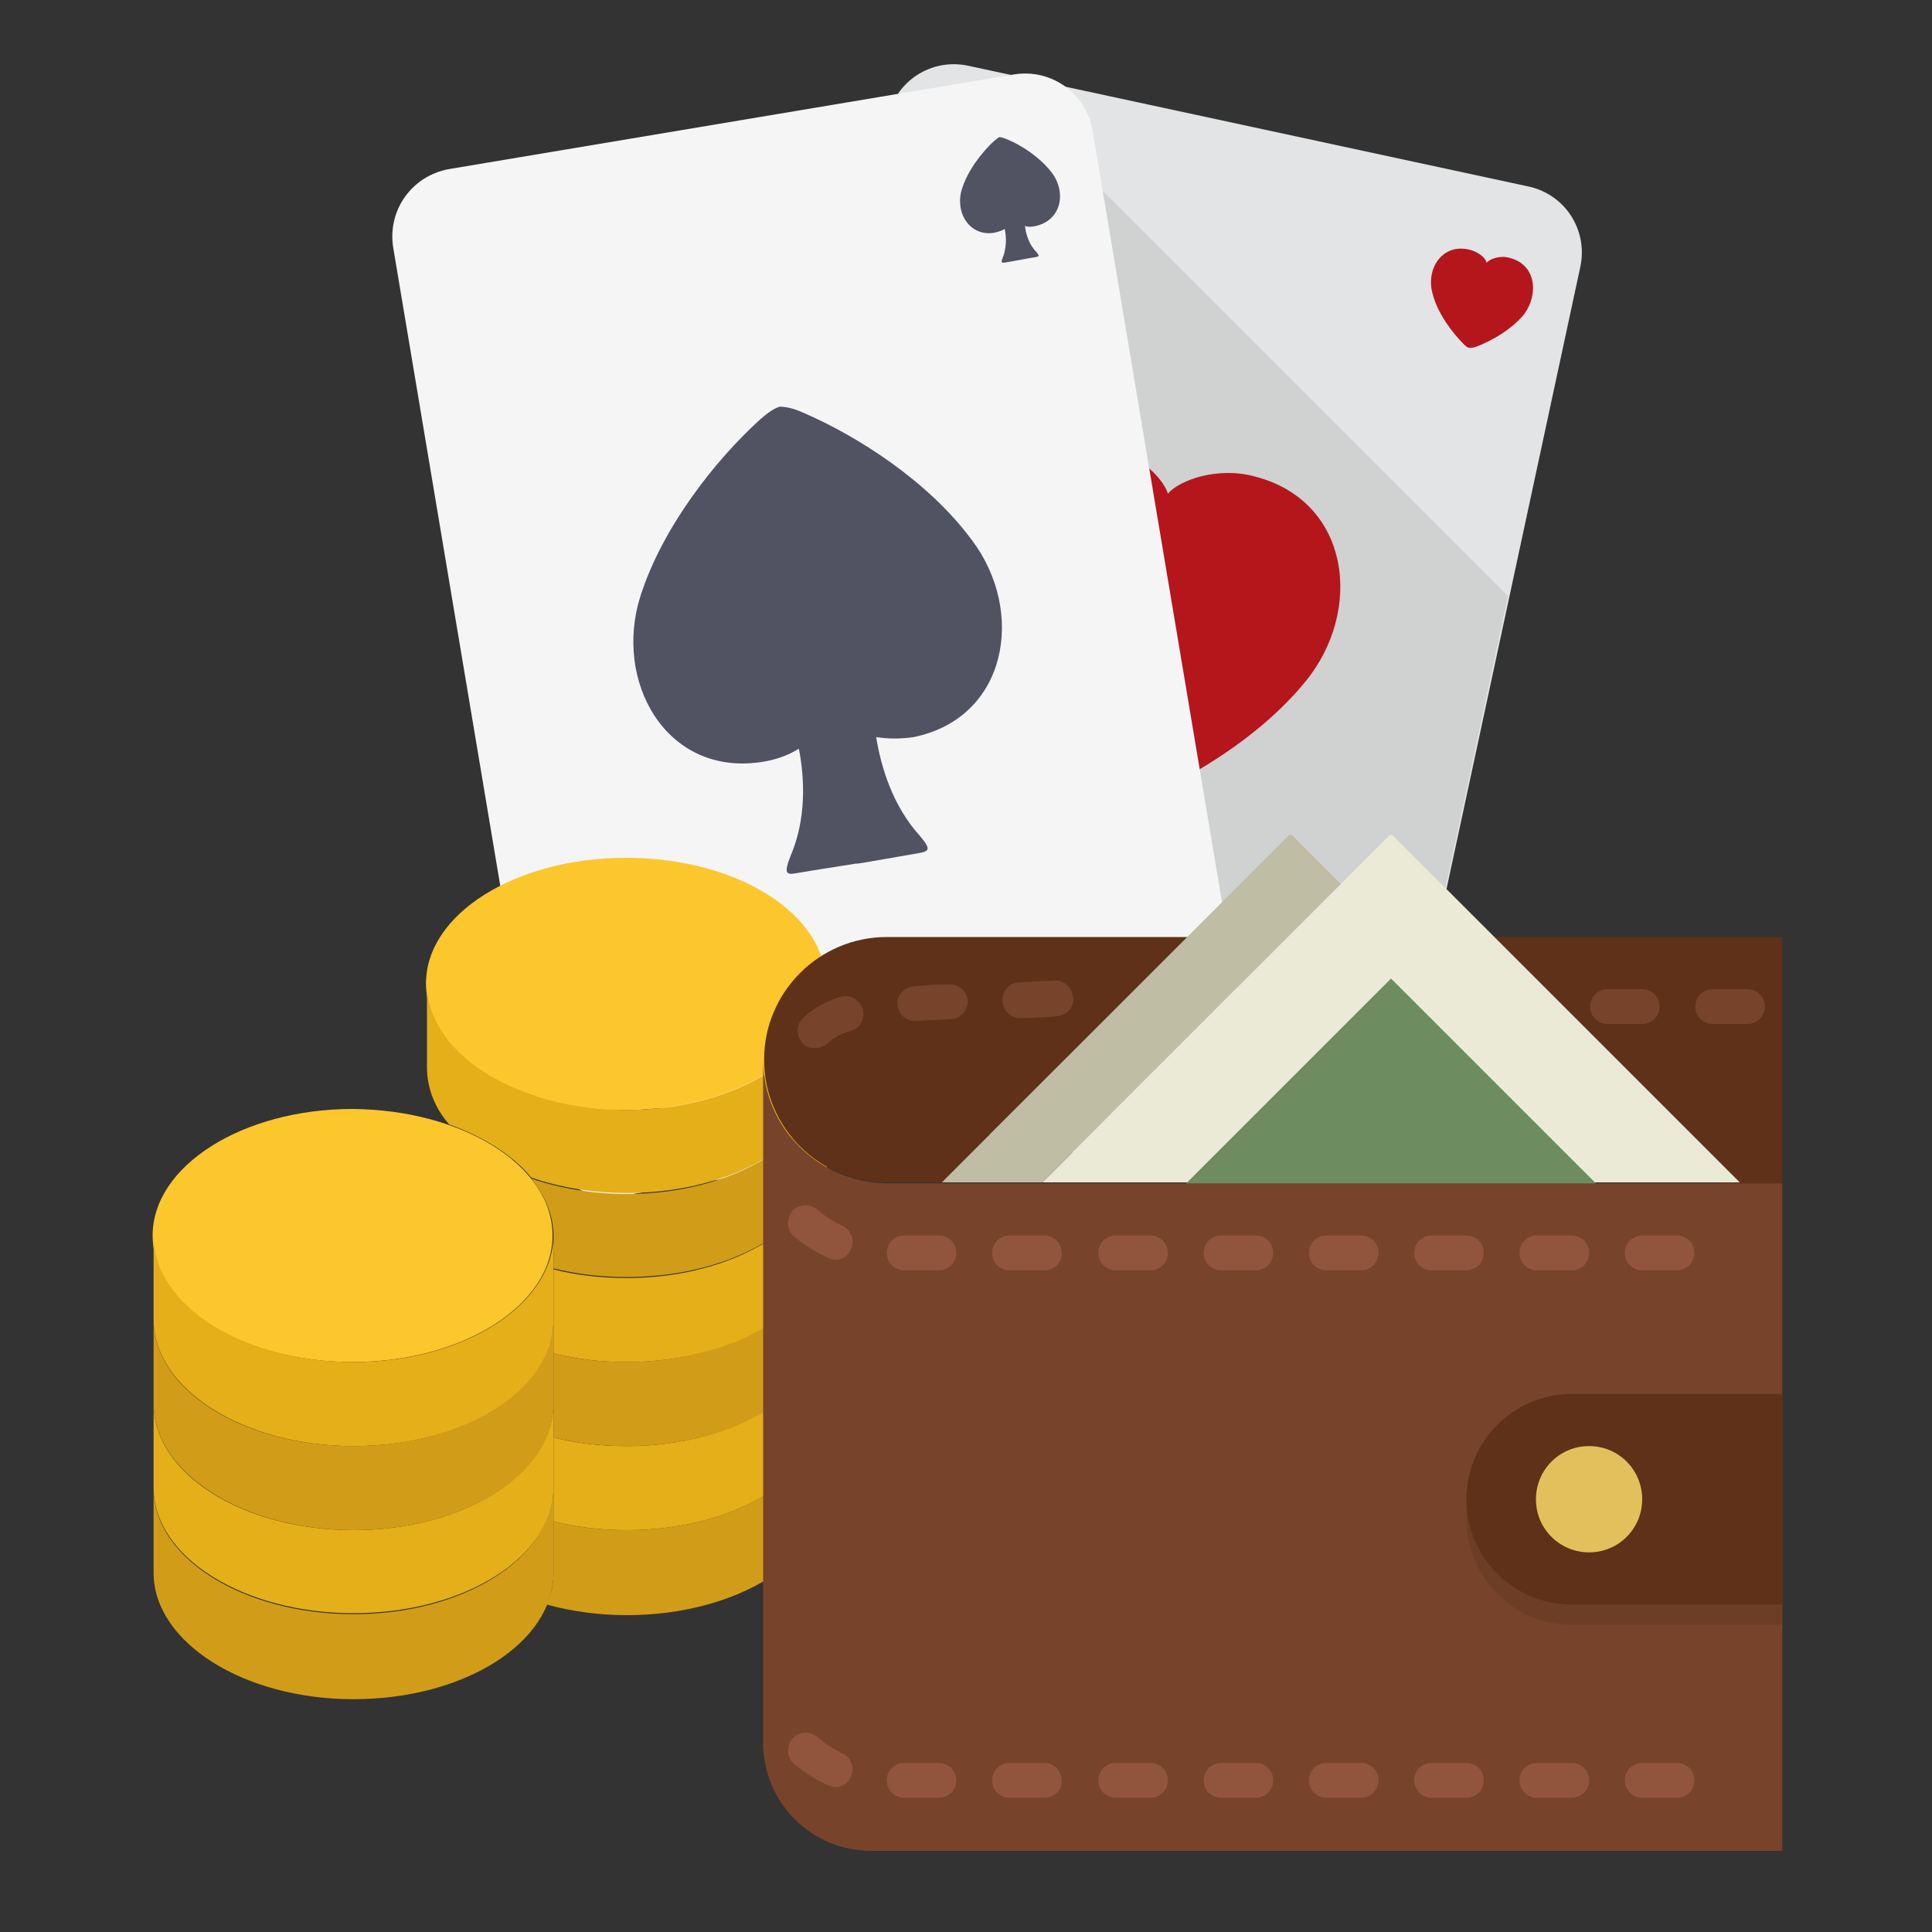
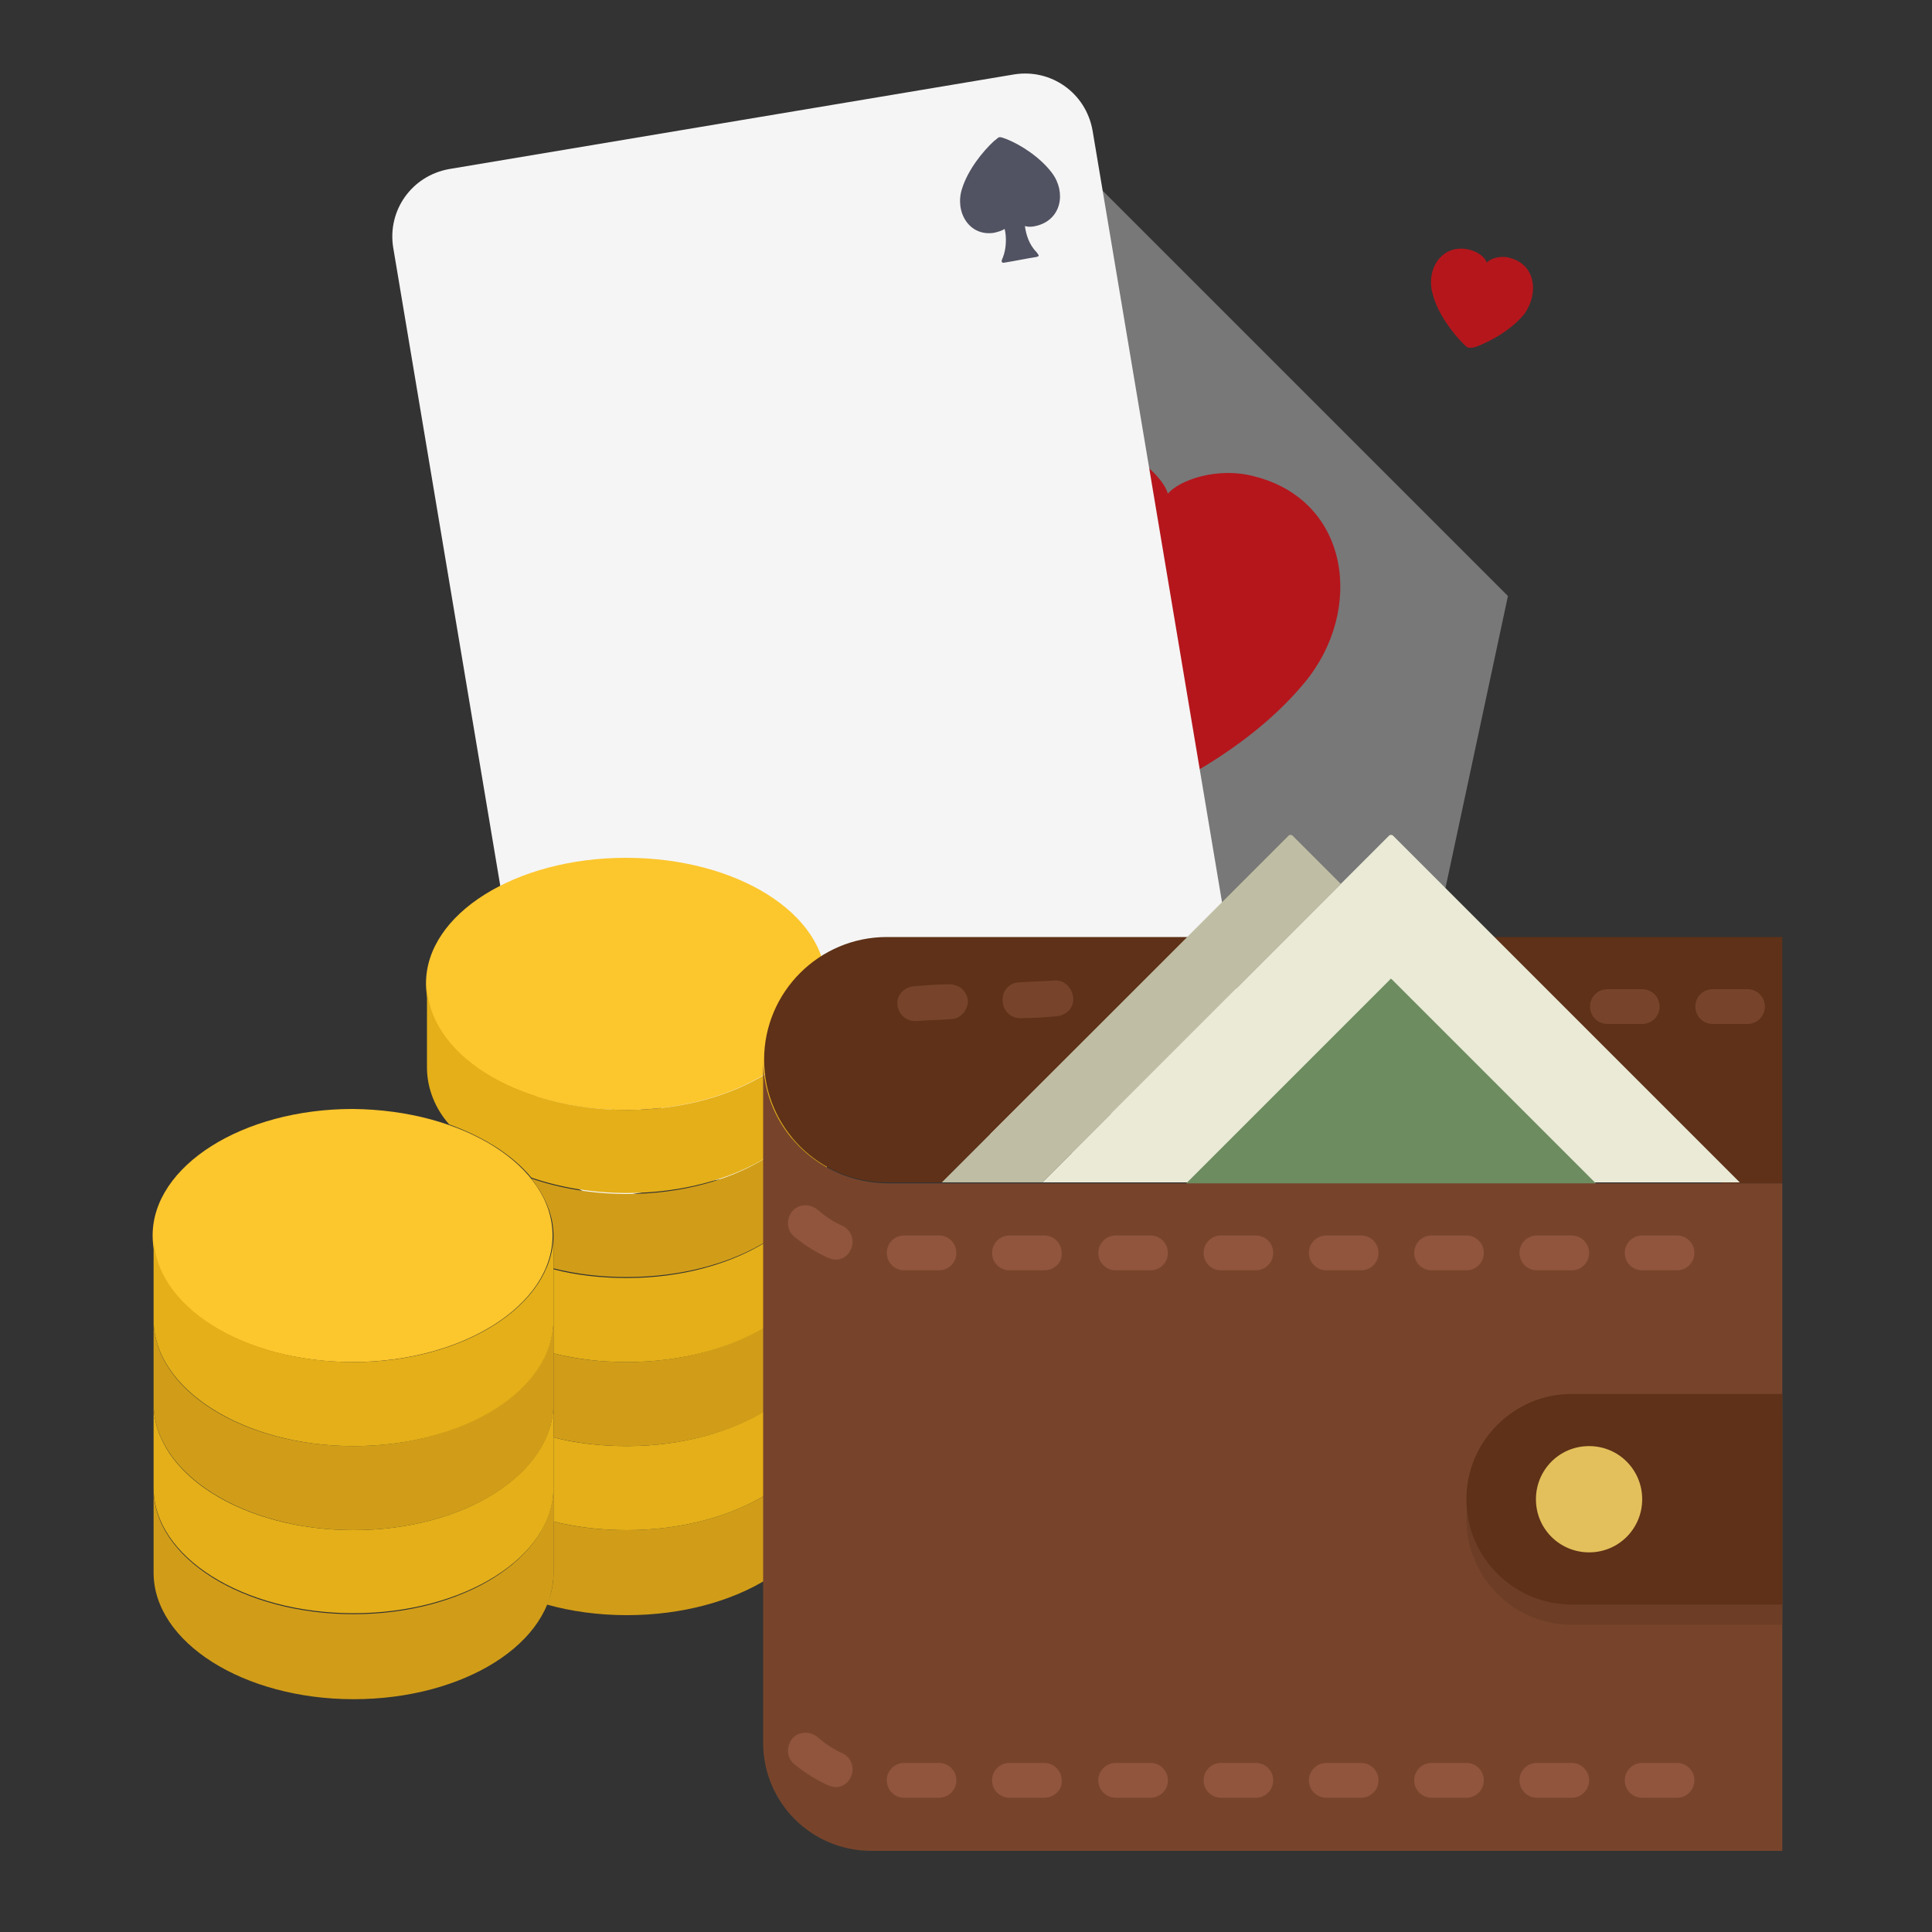
<svg xmlns="http://www.w3.org/2000/svg" id="Layer_1" viewBox="0 0 200 200" enable-background="new 0 0 200 200">
  <rect x="0" y="0" width="200" height="200" fill="#333333" stroke="none" />
  <style>.st0{fill:#e2e4e5}.st1{opacity:.5;fill:#bfbfbf}.st2{fill-rule:evenodd;clip-rule:evenodd;fill:#b5161c}.st3{fill:#f5f5f5}.st4{fill-rule:evenodd;clip-rule:evenodd;fill:#515262}.st5{fill:#e9e8d3}.st6{fill:#fcc62d}.st7{fill:#d19d18}.st8{fill:#e4af18}.st9{fill:#5e3118}.st10{fill:#77442b}.st11{fill:#eaead6}.st12{fill:#bfbda3}.st13{fill:#6d8c60}.st14{fill:#91553d}.st15{fill:#6d3d25}.st16{fill:#e4c05c}</style>
  <g id="XMLID_3046_">
    <g id="XMLID_3064_">
-       <path id="XMLID_3212_" class="st0" d="M143.9 119.2c-.8 3.8-4.5 6.2-8.3 5.4l-58-12.5c-3.8-.8-6.2-4.5-5.4-8.3l19.7-91.6c.8-3.8 4.5-6.2 8.3-5.4l58 12.5c3.8.8 6.2 4.5 5.4 8.3L143.9 119.2z" />
      <path id="XMLID_3197_" class="st1" d="M112.4 18 98.7 110l6 8 30.8 6.6c3.8.8 7.5-1.6 8.3-5.4l12.3-57.5L112.4 18z" />
      <path id="XMLID_3196_" class="st2" d="M129.8 49.3c-3.8-1-7.7.4-8.9 1.8-.5-1.7-3.5-4.6-7.4-5.3C103.5 44 97.5 53.8 1e2 63c2 7.5 7.3 14.9 11.8 19.4.9.9 1.5 1.3 2.1 1.5.6.1 1.4-.1 2.5-.5 5.9-2.2 13.8-6.8 18.7-12.8C141.2 63.2 139.8 51.8 129.8 49.3z" />
      <path id="XMLID_3195_" class="st2" d="M105.2 15.5c-1-.3-2.1.1-2.4.5-.1-.5-.9-1.2-2-1.4-2.7-.5-4.3 2.1-3.6 4.6.5 2 2 4 3.2 5.2.2.2.4.4.6.4.2.0.4.0.7-.1 1.6-.6 3.7-1.8 5-3.4C108.2 19.2 107.8 16.2 105.2 15.5z" />
      <path id="XMLID_3194_" class="st2" d="M156.3 26.7c-1-.3-2.1.1-2.4.5-.1-.5-.9-1.2-2-1.4-2.7-.5-4.3 2.1-3.6 4.6.5 2 2 4 3.2 5.2.2.2.4.4.6.4.2.0.4.0.7-.1 1.6-.6 3.7-1.8 5-3.4C159.3 30.4 159 27.4 156.3 26.7z" />
      <path id="XMLID_3110_" class="st2" d="M87.8 97.3c-1-.3-2.1.1-2.4.5-.1-.5-.9-1.2-2-1.4-2.7-.5-4.3 2.1-3.6 4.6.5 2 2 4 3.2 5.2.2.2.4.4.6.4.2.0.4.0.7-.1 1.6-.6 3.7-1.8 5-3.4C90.9 101 90.5 97.9 87.8 97.3z" />
    </g>
    <g id="XMLID_3047_">
      <path id="XMLID_3053_" class="st3" d="M128.6 105.9c.6 3.8-1.9 7.4-5.8 8.1l-58.5 9.8c-3.8.6-7.4-1.9-8.1-5.8L40.7 25.6c-.6-3.8 1.9-7.4 5.8-8.1L105 7.7c3.8-.6 7.4 1.9 8.1 5.8l15.5 92.4z" />
-       <path id="XMLID_3052_" class="st4" d="M100.6 55.9c-4.5-6.1-11.9-10.8-17.5-13.2-1.1-.5-1.9-.6-2.4-.6-.6.2-1.2.6-2.1 1.4-4.5 4.1-10 11-12.3 18.2-2.8 8.8 2.6 18.6 12.4 17.2 1.5-.2 2.9-.7 4-1.4.6 3.1.8 7.3-.9 11.2-.6 1.6-.5 1.9.6 1.7 2.3-.4 4.4-.7 6.2-1 .1.0.1.0.2.0 1.9-.3 4-.7 6.4-1.1 1.1-.2 1.1-.5.0-1.8-2.8-3.1-4-7.1-4.5-10.2 1.2.2 2.6.2 3.9.0C104.3 74.3 106.2 63.3 100.6 55.9z" />
      <path id="XMLID_3050_" class="st4" d="M108.9 17.9c-1.2-1.6-3.2-2.9-4.7-3.5-.3-.1-.5-.2-.7-.2-.2.0-.3.2-.6.4-1.2 1.1-2.7 3-3.3 4.9-.8 2.4.7 5 3.3 4.6.4-.1.8-.2 1.1-.4.2.8.2 2-.2 3-.2.4-.1.5.1.5.6-.1 1.2-.2 1.7-.3.0.0.0.0.0.0.5-.1 1.1-.2 1.7-.3.3-.1.3-.1.0-.5-.8-.8-1.1-1.9-1.2-2.7.3.1.7.1 1.1.0C109.9 22.8 110.4 19.9 108.9 17.9z" />
      <path id="XMLID_3049_" class="st4" d="M71.2 108.9c-1.2-1.6-3.2-2.9-4.7-3.5-.3-.1-.5-.2-.7-.2-.2.0-.3.2-.6.4-1.2 1.1-2.7 3-3.3 4.9-.8 2.4.7 5 3.3 4.6.4-.1.8-.2 1.1-.4.2.8.2 2-.2 3-.2.4-.1.5.1.5.6-.1 1.2-.2 1.7-.3.0.0.0.0.0.0.5-.1 1.1-.2 1.7-.3.3.0.3-.1.0-.5-.8-.8-1.1-1.9-1.2-2.7.3.1.7.1 1.1.0C72.1 113.9 72.6 110.9 71.2 108.9z" />
    </g>
  </g>
  <g id="XMLID_3025_">
    <path id="XMLID_3043_" class="st5" d="M15.9 145.3" />
    <path id="XMLID_3041_" class="st6" d="M57.2 127.9c0 7.2-9.3 13.1-20.7 13.1-11.4.0-20.7-5.8-20.7-13.1.0-7.2 9.3-13.1 20.7-13.1C48 114.9 57.2 120.7 57.2 127.9" />
    <path id="XMLID_3040_" class="st7" d="M36.6 167.1c-11.4.0-20.7-5.8-20.7-13v8.7c0 7.2 9.3 13.1 20.7 13.1 11.4.0 20.7-5.8 20.7-13.1V154C57.2 161.3 48 167.1 36.6 167.1" />
    <path id="XMLID_3039_" class="st8" d="M36.6 158.4c-11.4.0-20.7-5.8-20.7-13.1v8.7c0 7.2 9.3 13 20.7 13 11.4.0 20.7-5.8 20.7-13v-8.7C57.2 152.6 48 158.4 36.6 158.4" />
    <path id="XMLID_3038_" class="st7" d="M36.6 149.7c-11.4.0-20.7-5.8-20.7-13.1v8.7c0 7.2 9.3 13.1 20.7 13.1 11.4.0 20.7-5.8 20.7-13.1v-8.7C57.2 143.8 48 149.7 36.6 149.7" />
    <g id="XMLID_3026_">
      <path id="XMLID_3037_" class="st8" d="M36.6 141c-11.4.0-20.7-5.8-20.7-13.1v8.7c0 7.2 9.3 13.1 20.7 13.1 11.4.0 20.7-5.8 20.7-13.1v-8.7C57.2 135.1 48 141 36.6 141" />
      <path id="XMLID_3035_" class="st6" d="M85.5 101.8c0 7.2-9.3 13.1-20.7 13.1-11.4.0-20.7-5.8-20.7-13.1.0-7.2 9.3-13 20.7-13C76.3 88.8 85.5 94.6 85.5 101.8" />
      <path id="XMLID_3034_" class="st7" d="M64.9 158.4c-2.7.0-5.3-.3-7.6-.9v5.3c0 1.1-.2 2.2-.7 3.3 2.5.7 5.3 1.1 8.3 1.1 11.4.0 20.7-5.8 20.7-13v-8.7C85.5 152.6 76.3 158.4 64.9 158.4" />
      <path id="XMLID_3032_" class="st8" d="M64.9 149.7c-2.7.0-5.3-.3-7.6-.9v8.7c2.4.6 4.9.9 7.6.9 11.4.0 20.7-5.8 20.7-13.1v-8.7C85.5 143.8 76.3 149.7 64.9 149.7" />
      <path id="XMLID_3031_" class="st7" d="M64.9 141c-2.7.0-5.3-.3-7.6-.9v8.7c2.4.6 4.9.9 7.6.9 11.4.0 20.7-5.8 20.7-13.1v-8.7C85.5 135.1 76.3 141 64.9 141" />
      <path id="XMLID_3029_" class="st8" d="M64.9 132.3c-2.7.0-5.3-.3-7.6-.9v8.7c2.4.6 4.9.9 7.6.9 11.4.0 20.7-5.8 20.7-13.1v-8.7C85.5 126.4 76.3 132.3 64.9 132.3" />
      <path id="XMLID_3028_" class="st7" d="M64.9 123.6c-3.6.0-7-.6-9.9-1.6 1.4 1.8 2.3 3.8 2.3 5.9v3.4c2.4.6 4.9.9 7.6.9 11.4.0 20.7-5.8 20.7-13.1v-8.7C85.5 117.7 76.3 123.6 64.9 123.6" />
      <path id="XMLID_3027_" class="st8" d="M64.9 114.9c-11.4.0-20.7-5.8-20.7-13.1v8.7c0 2.1.8 4.2 2.3 5.9 3.6 1.3 6.6 3.2 8.5 5.5 2.9 1 6.3 1.6 9.9 1.6 11.4.0 20.7-5.8 20.7-13v-8.7C85.5 109 76.3 114.9 64.9 114.9" />
    </g>
  </g>
  <g id="XMLID_1626_">
    <path id="XMLID_1709_" class="st9" d="M154.6 97l24.5 24.5-1 1h6.4V97H154.6zm0 0" />
    <path id="XMLID_1706_" class="st9" d="M123 97H91.8c-7 0-12.7 5.7-12.7 12.7.0 7 5.7 12.7 12.7 12.7h7.7l-1-1L123 97zm0 0" />
    <path id="XMLID_1703_" class="st10" d="M109.1 101.5c-1.2.1-2.4.1-3.6.2-1 0-1.8.9-1.7 1.9.0 1 .8 1.8 1.8 1.8.0.0.0.0.1.0 1.3.0 2.5-.1 3.7-.2 1-.1 1.8-.9 1.7-1.9C111 102.2 110.1 101.4 109.1 101.5v0zm0 0" />
    <path id="XMLID_1684_" class="st10" d="M98.3 101.9c-1.3.0-2.5.1-3.7.2-1 .1-1.8.9-1.7 1.9.1 1 .9 1.7 1.8 1.7.0.0.1.0.1.0 1.2-.1 2.4-.1 3.6-.2 1 0 1.8-.9 1.8-1.9C100.1 102.6 99.3 101.9 98.3 101.9v0zm0 0" />
-     <path id="XMLID_1680_" class="st10" d="M87 103.2c-1.7.5-2.9 1.3-3.9 2.2-.7.7-.7 1.9.0 2.6.3.4.8.5 1.3.5.5.0.9-.2 1.3-.5.5-.5 1.3-1 2.4-1.3 1-.3 1.5-1.3 1.2-2.3C88.9 103.4 87.9 102.9 87 103.2v0zm0 0" />
    <path id="XMLID_1677_" class="st10" d="M170 102.4h-3.6c-1 0-1.8.8-1.8 1.8.0 1 .8 1.8 1.8 1.8h3.6c1 0 1.8-.8 1.8-1.8C171.8 103.2 171 102.4 170 102.4v0zm0 0" />
    <path id="XMLID_1674_" class="st10" d="M180.9 102.4h-3.6c-1 0-1.8.8-1.8 1.8.0 1 .8 1.8 1.8 1.8h3.6c1 0 1.8-.8 1.8-1.8C182.7 103.2 181.9 102.4 180.9 102.4v0zm0 0" />
    <path id="XMLID_1671_" class="st11" d="M180.1 122.4l-35.9-35.9c-.1-.1-.3-.1-.4.0l-35.9 35.9H180.1zm0 0" />
    <path id="XMLID_1668_" class="st12" d="M107.9 122.4l30.9-30.9-5-5c-.1-.1-.3-.1-.4.0l-35.9 35.9H107.9zm0 0" />
    <path id="XMLID_1665_" class="st13" d="M165.1 123.6l.6-.6-21.6-21.6c-.1-.1-.2-.1-.2.0L122.3 123l.6.6h42.2zm0 0" />
    <path id="XMLID_1659_" class="st10" d="M79 109.7v70.7c0 6.2 5 11.2 11.2 11.2h94.3v-69.1H91.8C84.7 122.4 79 116.7 79 109.7v0zm0 0" />
    <path id="XMLID_1647_" class="st14" d="M173.6 131.5H170c-1 0-1.8-.8-1.8-1.8.0-1 .8-1.8 1.8-1.8h3.6c1 0 1.8.8 1.8 1.8C175.4 130.7 174.6 131.5 173.6 131.5v0zM162.7 131.5h-3.6c-1 0-1.8-.8-1.8-1.8.0-1 .8-1.8 1.8-1.8h3.6c1 0 1.8.8 1.8 1.8C164.5 130.7 163.7 131.5 162.7 131.5v0zM151.8 131.5h-3.6c-1 0-1.8-.8-1.8-1.8.0-1 .8-1.8 1.8-1.8h3.6c1 0 1.8.8 1.8 1.8C153.6 130.7 152.8 131.5 151.8 131.5v0zM140.9 131.5h-3.6c-1 0-1.8-.8-1.8-1.8.0-1 .8-1.8 1.8-1.8h3.6c1 0 1.8.8 1.8 1.8C142.7 130.7 141.9 131.5 140.9 131.5v0zM130 131.5h-3.6c-1 0-1.8-.8-1.8-1.8.0-1 .8-1.8 1.8-1.8h3.6c1 0 1.8.8 1.8 1.8C131.8 130.7 131 131.5 130 131.5v0zM119.1 131.5h-3.6c-1 0-1.8-.8-1.8-1.8.0-1 .8-1.8 1.8-1.8h3.6c1 0 1.8.8 1.8 1.8C120.9 130.7 120.1 131.5 119.1 131.5v0zm-11 0h-3.6c-1 0-1.8-.8-1.8-1.8.0-1 .8-1.8 1.8-1.8h3.6c1 0 1.8.8 1.8 1.8C110 130.7 109.1 131.5 108.1 131.5v0zM97.2 131.5h-3.6c-1 0-1.8-.8-1.8-1.8.0-1 .8-1.8 1.8-1.8h3.6c1 0 1.8.8 1.8 1.8C99 130.7 98.2 131.5 97.2 131.5v0zM86.5 130.4c-.3.0-.5-.1-.8-.2-1.3-.6-2.4-1.3-3.5-2.2-.8-.7-.8-1.8-.2-2.6.7-.8 1.8-.8 2.6-.2.8.7 1.7 1.3 2.6 1.7.9.4 1.3 1.5.9 2.4C87.8 130 87.2 130.4 86.5 130.4v0zm0 0" />
    <path id="XMLID_1636_" class="st14" d="M173.6 186.1H170c-1 0-1.8-.8-1.8-1.8.0-1 .8-1.8 1.8-1.8h3.6c1 0 1.8.8 1.8 1.8C175.4 185.3 174.6 186.1 173.6 186.1v0zM162.7 186.1h-3.6c-1 0-1.8-.8-1.8-1.8.0-1 .8-1.8 1.8-1.8h3.6c1 0 1.8.8 1.8 1.8C164.5 185.3 163.7 186.1 162.7 186.1v0zM151.8 186.1h-3.6c-1 0-1.8-.8-1.8-1.8.0-1 .8-1.8 1.8-1.8h3.6c1 0 1.8.8 1.8 1.8C153.6 185.3 152.8 186.1 151.8 186.1v0zM140.9 186.1h-3.6c-1 0-1.8-.8-1.8-1.8.0-1 .8-1.8 1.8-1.8h3.6c1 0 1.8.8 1.8 1.8C142.7 185.3 141.9 186.1 140.9 186.1v0zM130 186.1h-3.6c-1 0-1.8-.8-1.8-1.8.0-1 .8-1.8 1.8-1.8h3.6c1 0 1.8.8 1.8 1.8C131.8 185.3 131 186.1 130 186.1v0zM119.1 186.1h-3.6c-1 0-1.8-.8-1.8-1.8.0-1 .8-1.8 1.8-1.8h3.6c1 0 1.8.8 1.8 1.8C120.9 185.3 120.1 186.1 119.1 186.1v0zm-11 0h-3.6c-1 0-1.8-.8-1.8-1.8.0-1 .8-1.8 1.8-1.8h3.6c1 0 1.8.8 1.8 1.8C110 185.3 109.1 186.1 108.1 186.1v0zM97.2 186.1h-3.6c-1 0-1.8-.8-1.8-1.8.0-1 .8-1.8 1.8-1.8h3.6c1 0 1.8.8 1.8 1.8C99 185.3 98.2 186.1 97.2 186.1v0zM86.5 185c-.3.0-.5-.1-.8-.2-1.3-.6-2.4-1.3-3.5-2.2-.8-.7-.8-1.8-.2-2.6.7-.8 1.8-.8 2.6-.2.8.7 1.7 1.3 2.6 1.7.9.4 1.3 1.5.9 2.4C87.8 184.6 87.2 185 86.5 185v0zm0 0" />
    <path id="XMLID_1633_" class="st15" d="M184.5 168.2h-21.8c-6 0-10.9-4.9-10.9-10.9.0-6 4.9-10.9 10.9-10.9h21.8V168.2zm0 0" />
    <path id="XMLID_1630_" class="st9" d="M184.5 166.1h-21.8c-6 0-10.9-4.9-10.9-10.9.0-6 4.9-10.9 10.9-10.9h21.8V166.1zm0 0" />
    <path id="XMLID_1627_" class="st16" d="M170 155.2c0 3-2.4 5.5-5.5 5.5-3 0-5.5-2.4-5.5-5.5.0-3 2.4-5.5 5.5-5.5C167.6 149.7 170 152.2 170 155.2v0zm0 0" />
  </g>
</svg>